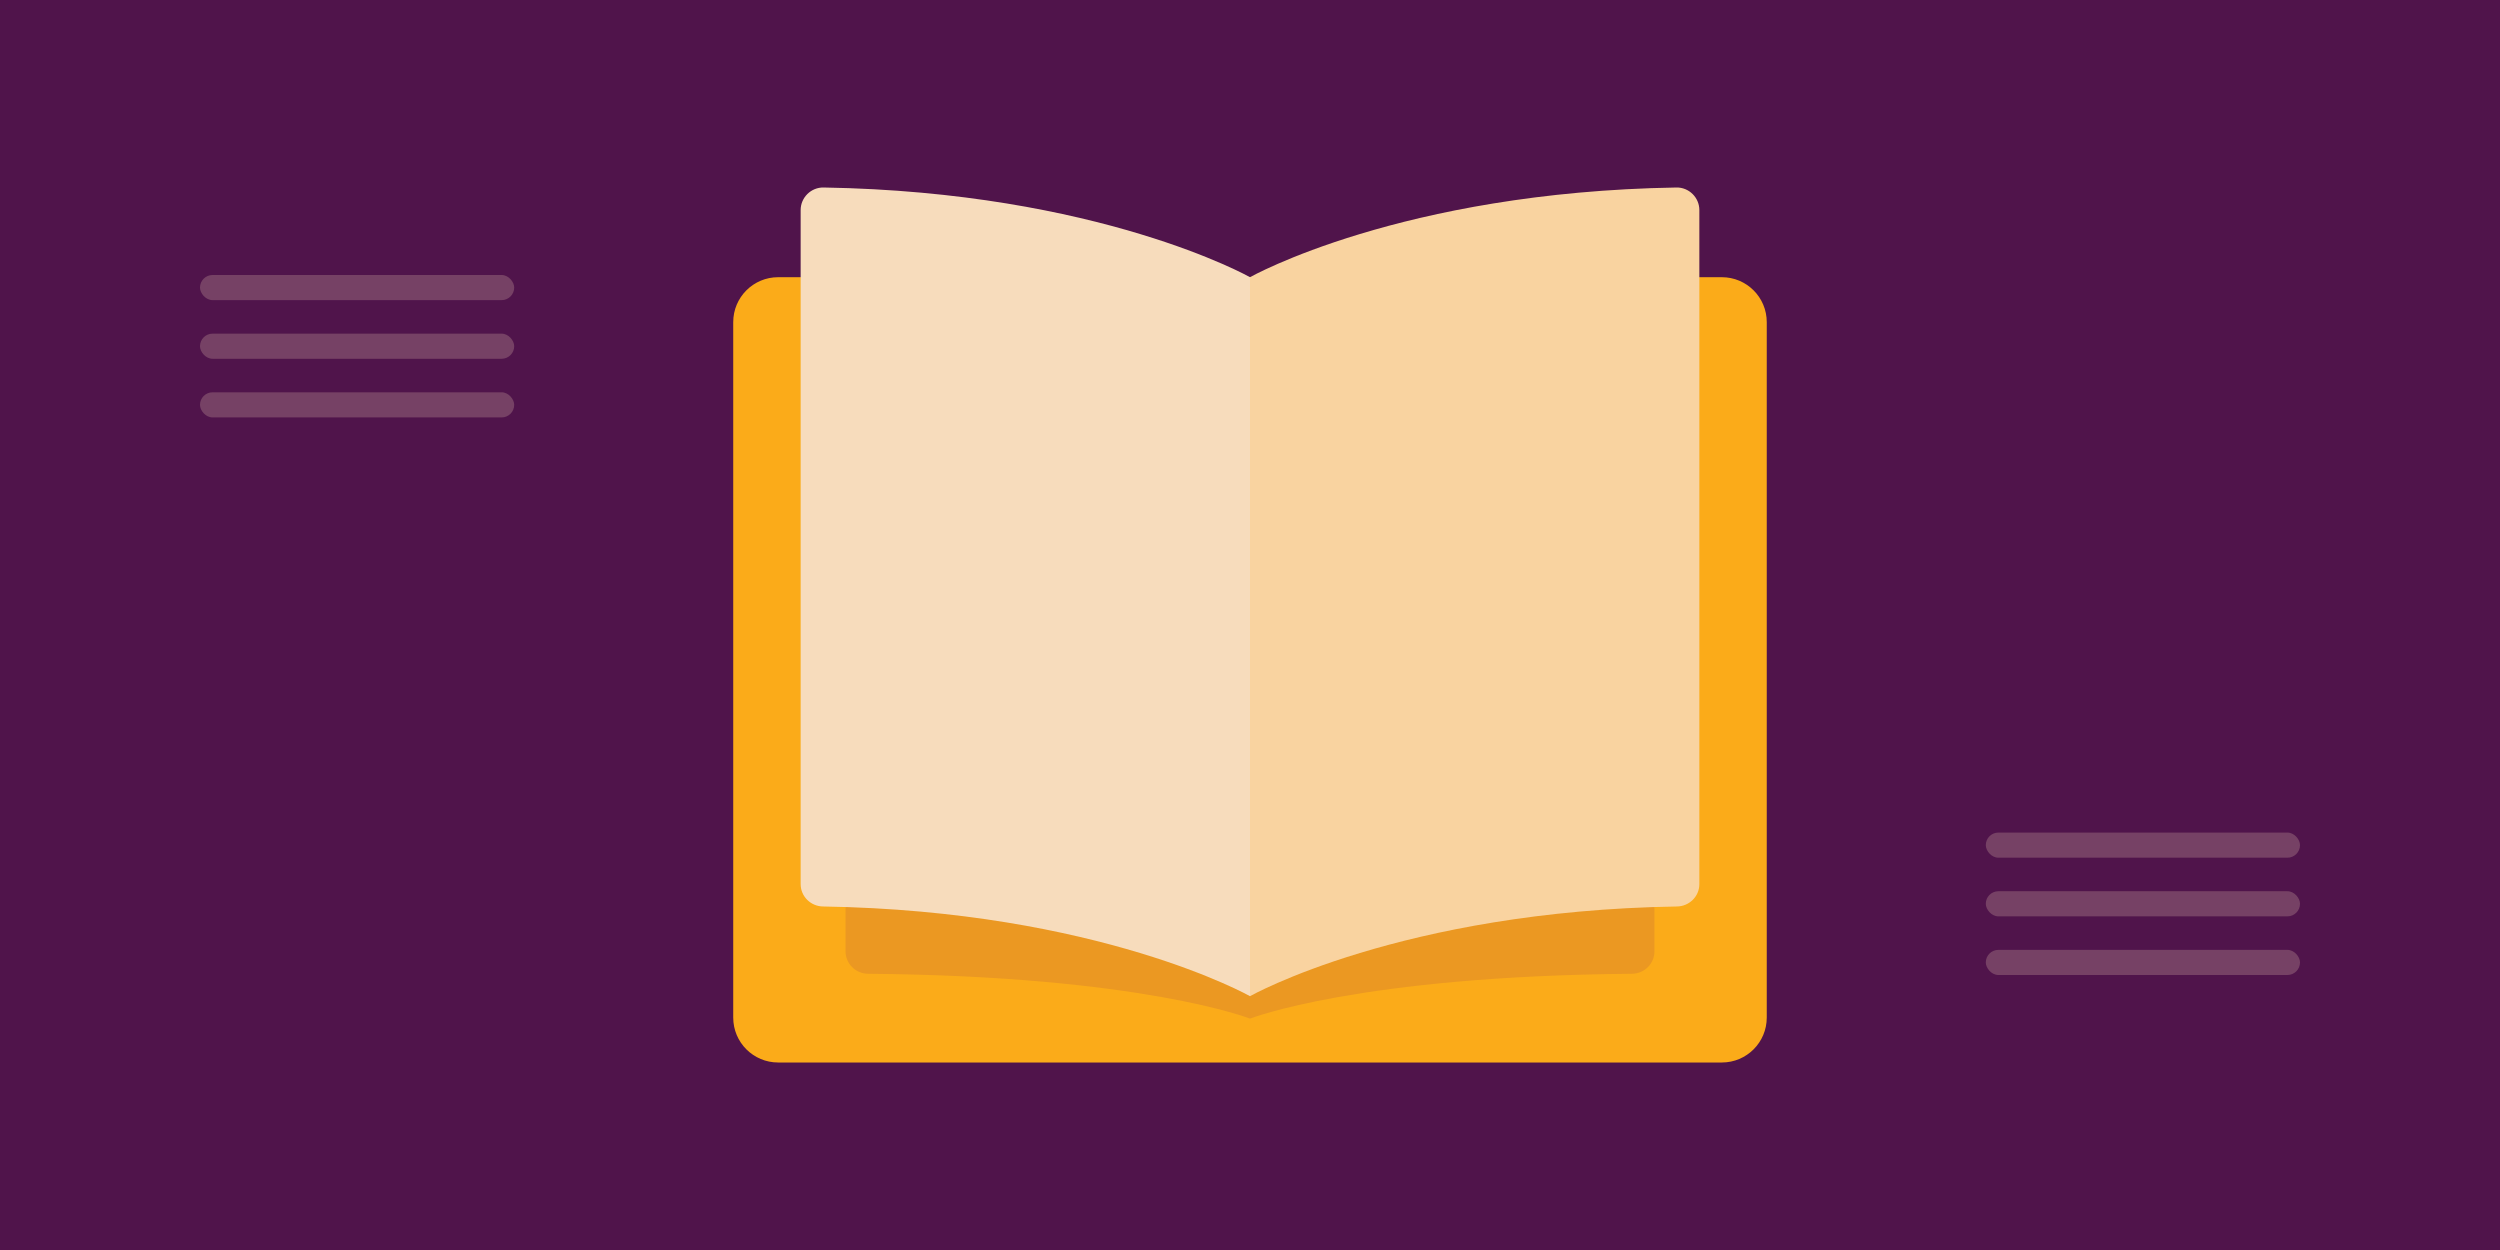
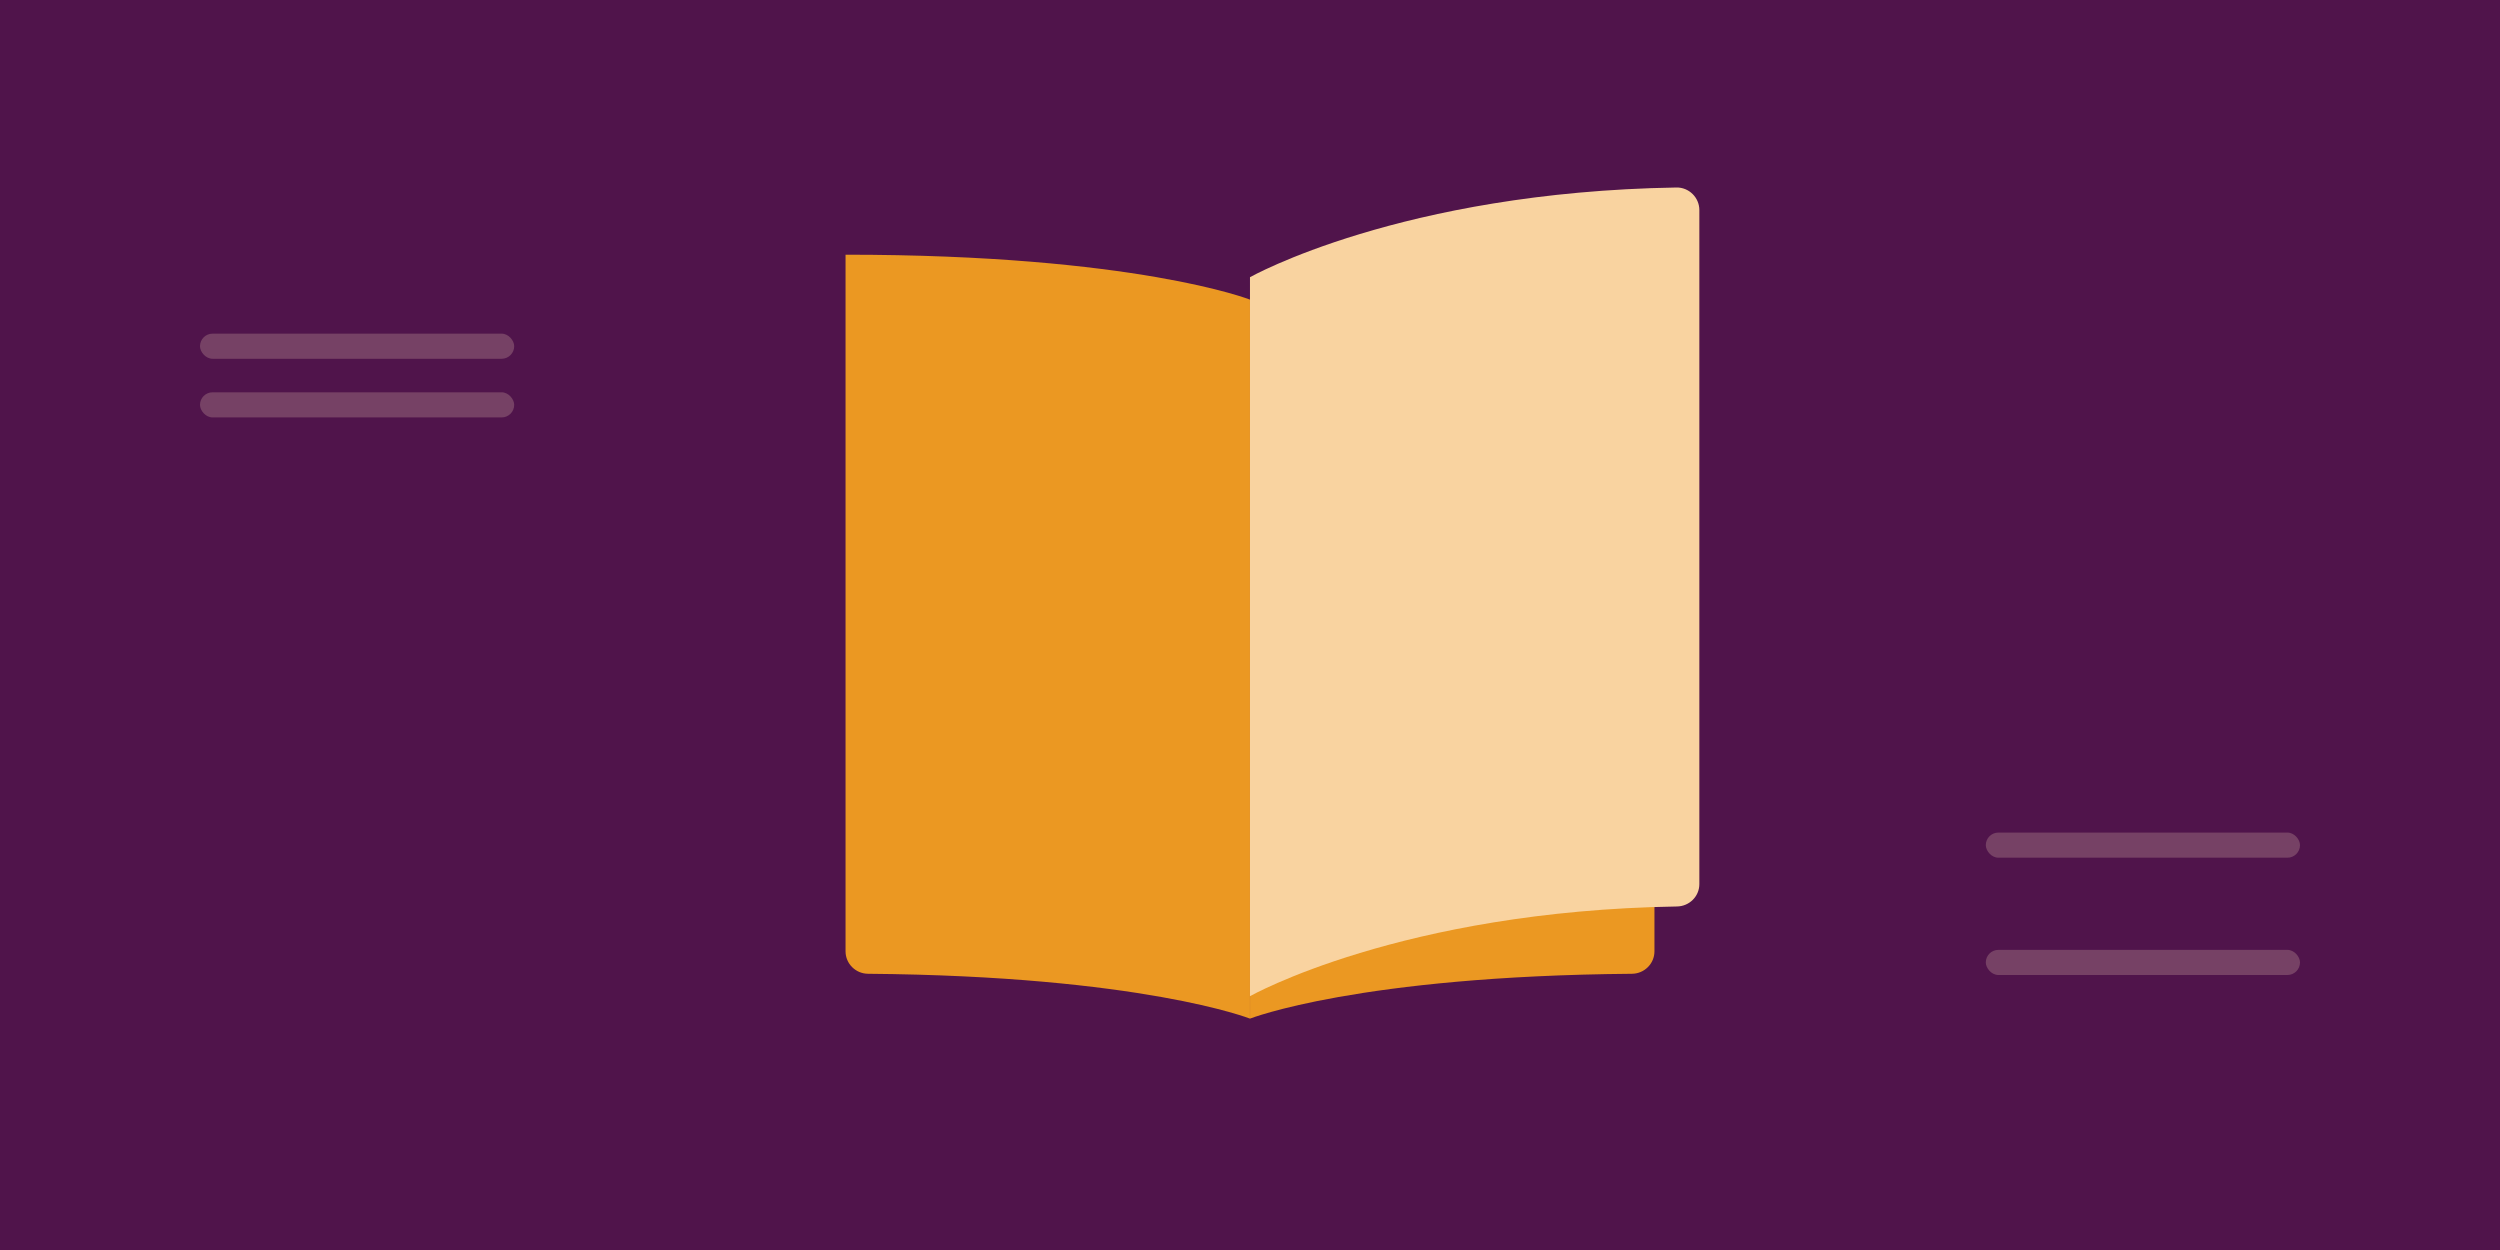
<svg xmlns="http://www.w3.org/2000/svg" id="Layer_2" data-name="Layer 2" viewBox="0 0 1000 500">
  <defs>
    <style>
      .cls-1 {
        fill: none;
        opacity: .23;
      }

      .cls-2 {
        fill: #f9d3a0;
      }

      .cls-3 {
        fill: #f7dcbc;
      }

      .cls-4 {
        fill: #eb9822;
      }

      .cls-5 {
        fill: #fbab19;
      }

      .cls-6 {
        fill: #50144b;
      }
    </style>
  </defs>
  <g id="Layer_2-2" data-name="Layer 2">
    <g>
      <rect class="cls-6" width="1000" height="500" />
      <g>
-         <path class="cls-5" d="m688.73,425h-377.47c-9.93,0-17.97-8.04-17.97-17.97V128.85c0-9.93,8.04-17.97,17.97-17.97h377.47c9.93,0,17.97,8.04,17.97,17.97v278.18c0,9.93-8.04,17.97-17.97,17.97Z" />
        <path class="cls-4" d="m500,407.45s-43.32-17.04-152.79-17.94c-4.94-.04-8.99-4.03-8.99-8.98V101.88c116.09,0,161.77,17.97,161.77,17.97v287.6Z" />
        <path class="cls-4" d="m500,407.45s43.32-17.04,152.79-17.94c4.94-.04,8.99-4.03,8.99-8.98V101.88c-116.09,0-161.77,17.97-161.77,17.97v287.6Z" />
-         <path class="cls-3" d="m500,398.47s-60.4-34.11-170.81-35.88c-4.92-.08-8.93-4.03-8.93-8.94V84.02c0-5.01,4.16-9.11,9.17-9.02,110.27,1.82,170.58,35.88,170.58,35.88v287.59Z" />
        <path class="cls-2" d="m500,398.47s60.4-34.11,170.81-35.88c4.92-.08,8.93-4.03,8.93-8.94V84.02c0-5.01-4.16-9.11-9.17-9.02-110.27,1.82-170.58,35.88-170.58,35.88v287.59Z" />
      </g>
      <g class="cls-1">
        <rect class="cls-3" x="80" y="133.46" width="125.68" height="10.05" rx="5.03" ry="5.03" />
-         <rect class="cls-3" x="80" y="110" width="125.68" height="10.05" rx="5.03" ry="5.03" />
        <rect class="cls-3" x="80" y="156.92" width="125.68" height="10.05" rx="5.03" ry="5.03" />
      </g>
      <g class="cls-1">
-         <rect class="cls-3" x="794.32" y="356.49" width="125.68" height="10.05" rx="5.03" ry="5.03" />
        <rect class="cls-3" x="794.32" y="333.03" width="125.68" height="10.05" rx="5.03" ry="5.03" />
        <rect class="cls-3" x="794.32" y="379.95" width="125.68" height="10.05" rx="5.03" ry="5.03" />
      </g>
    </g>
  </g>
</svg>